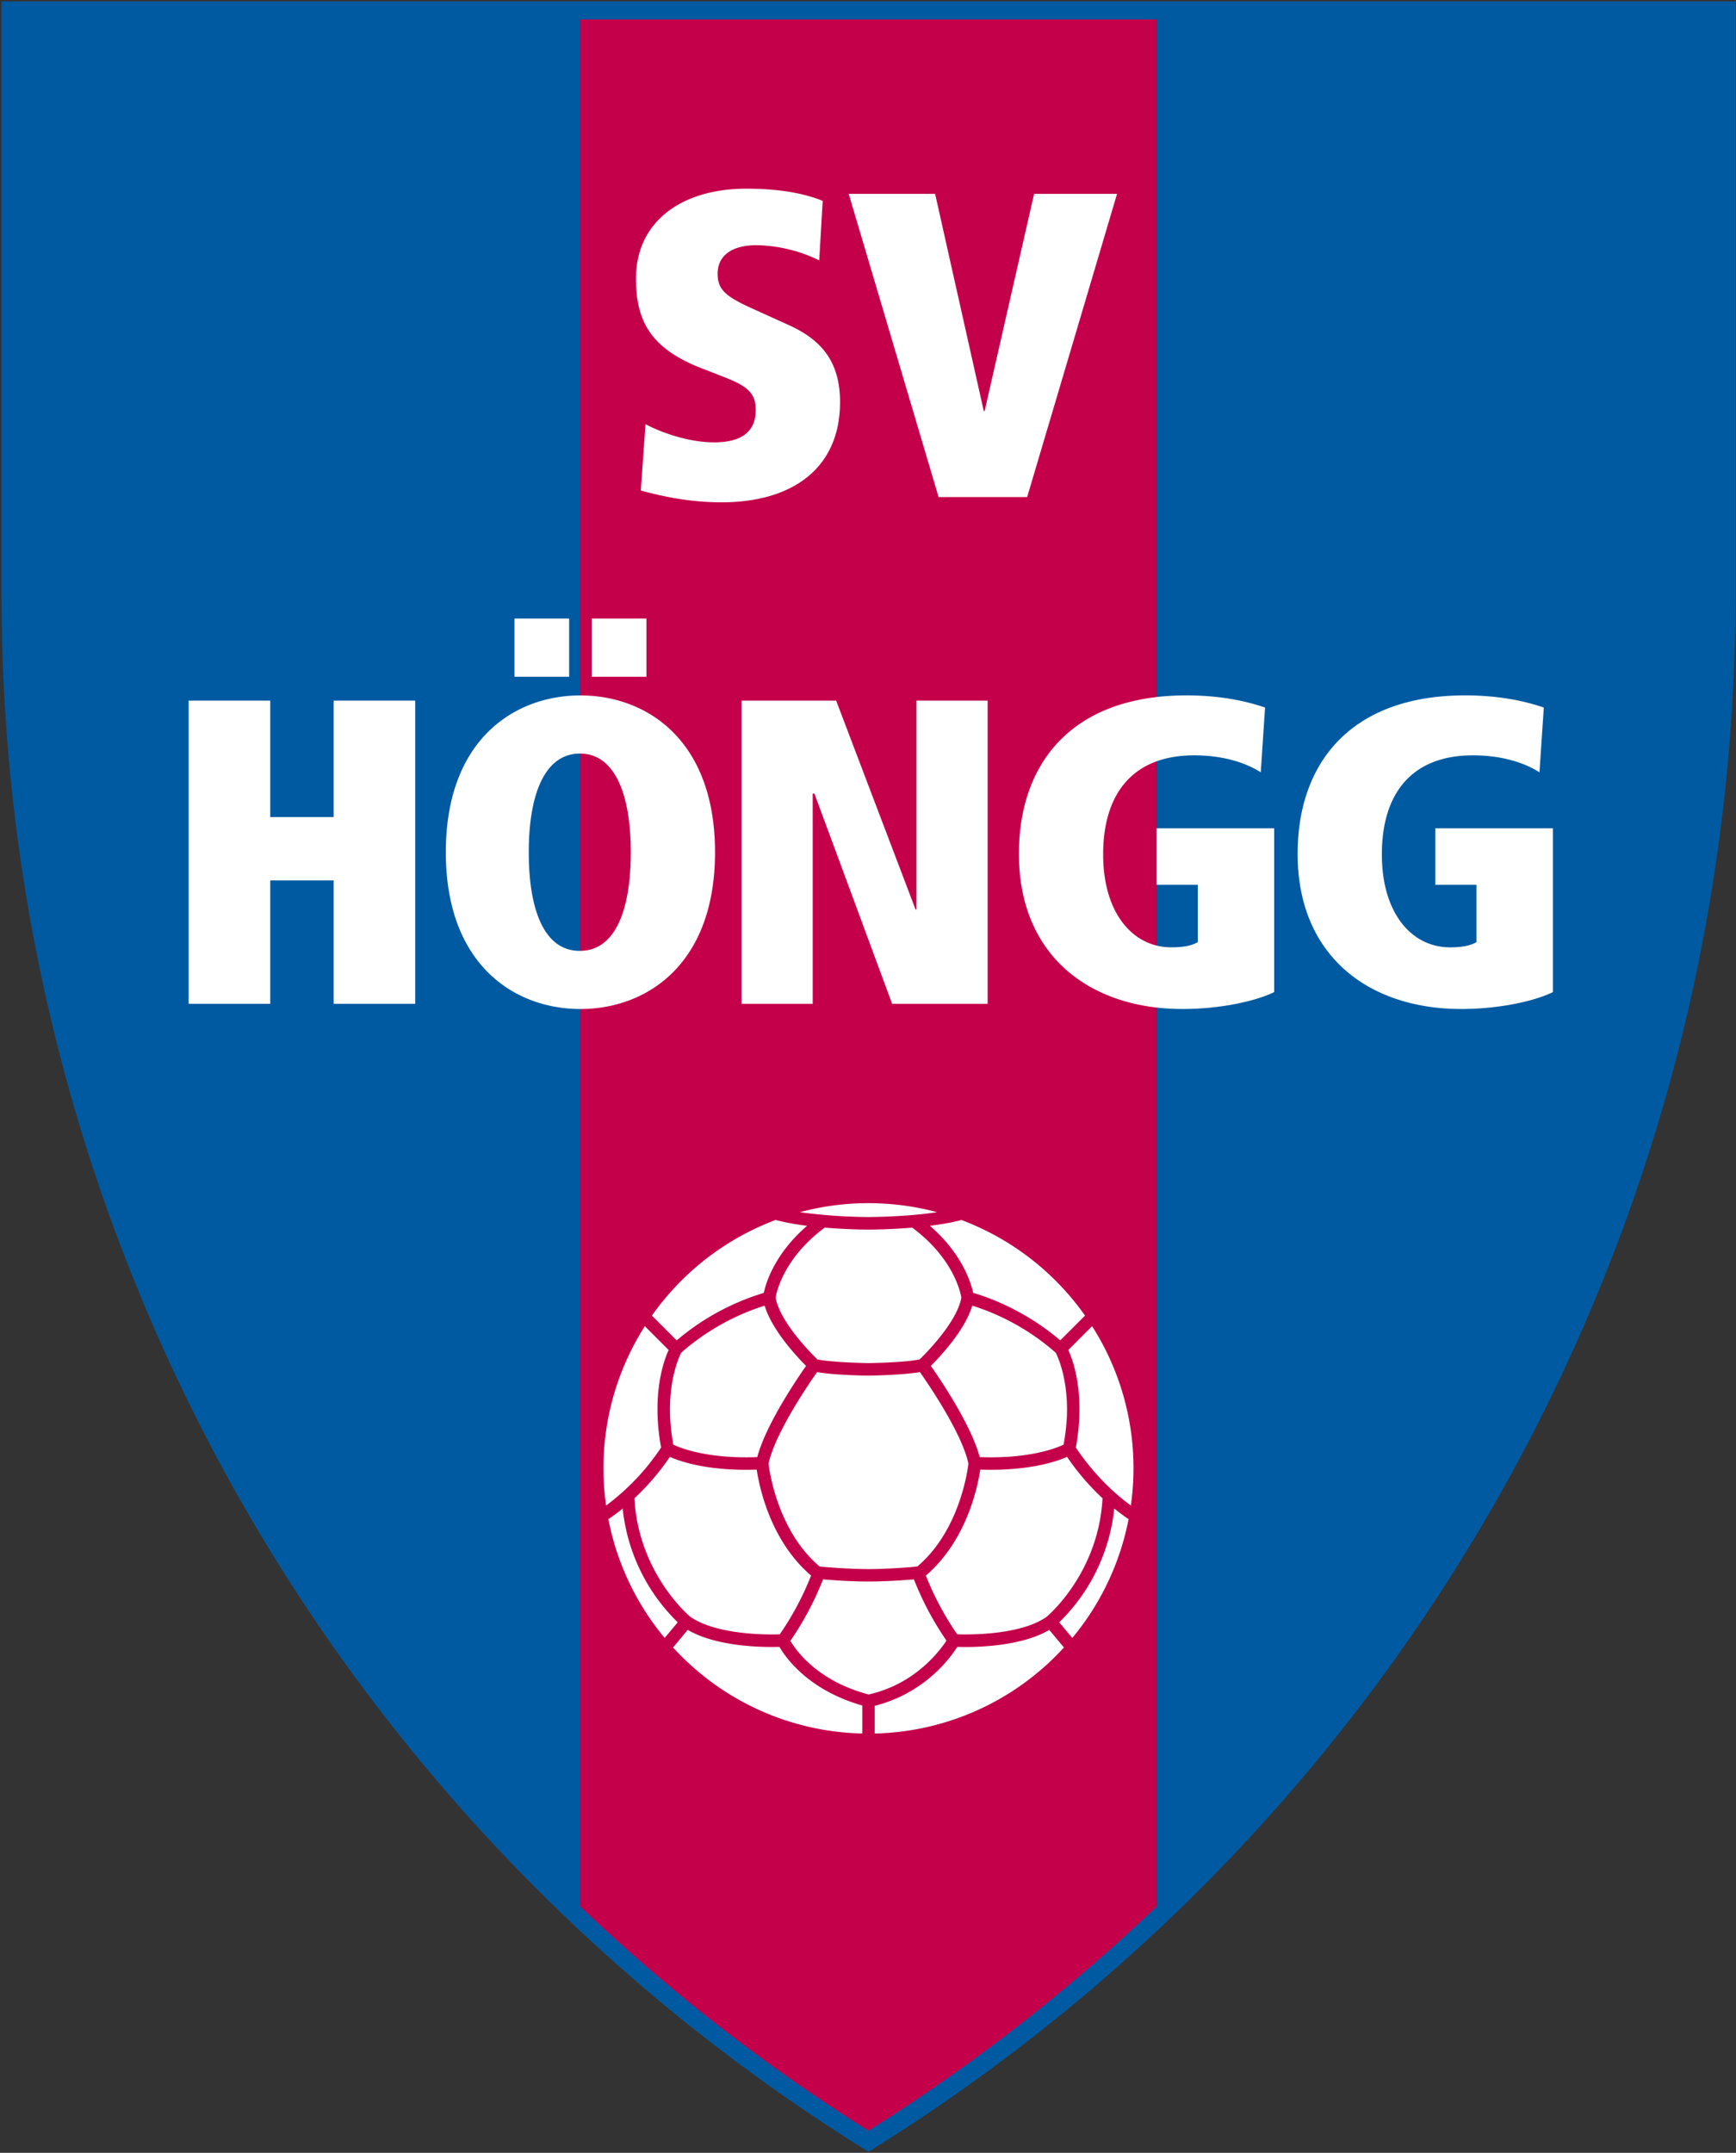
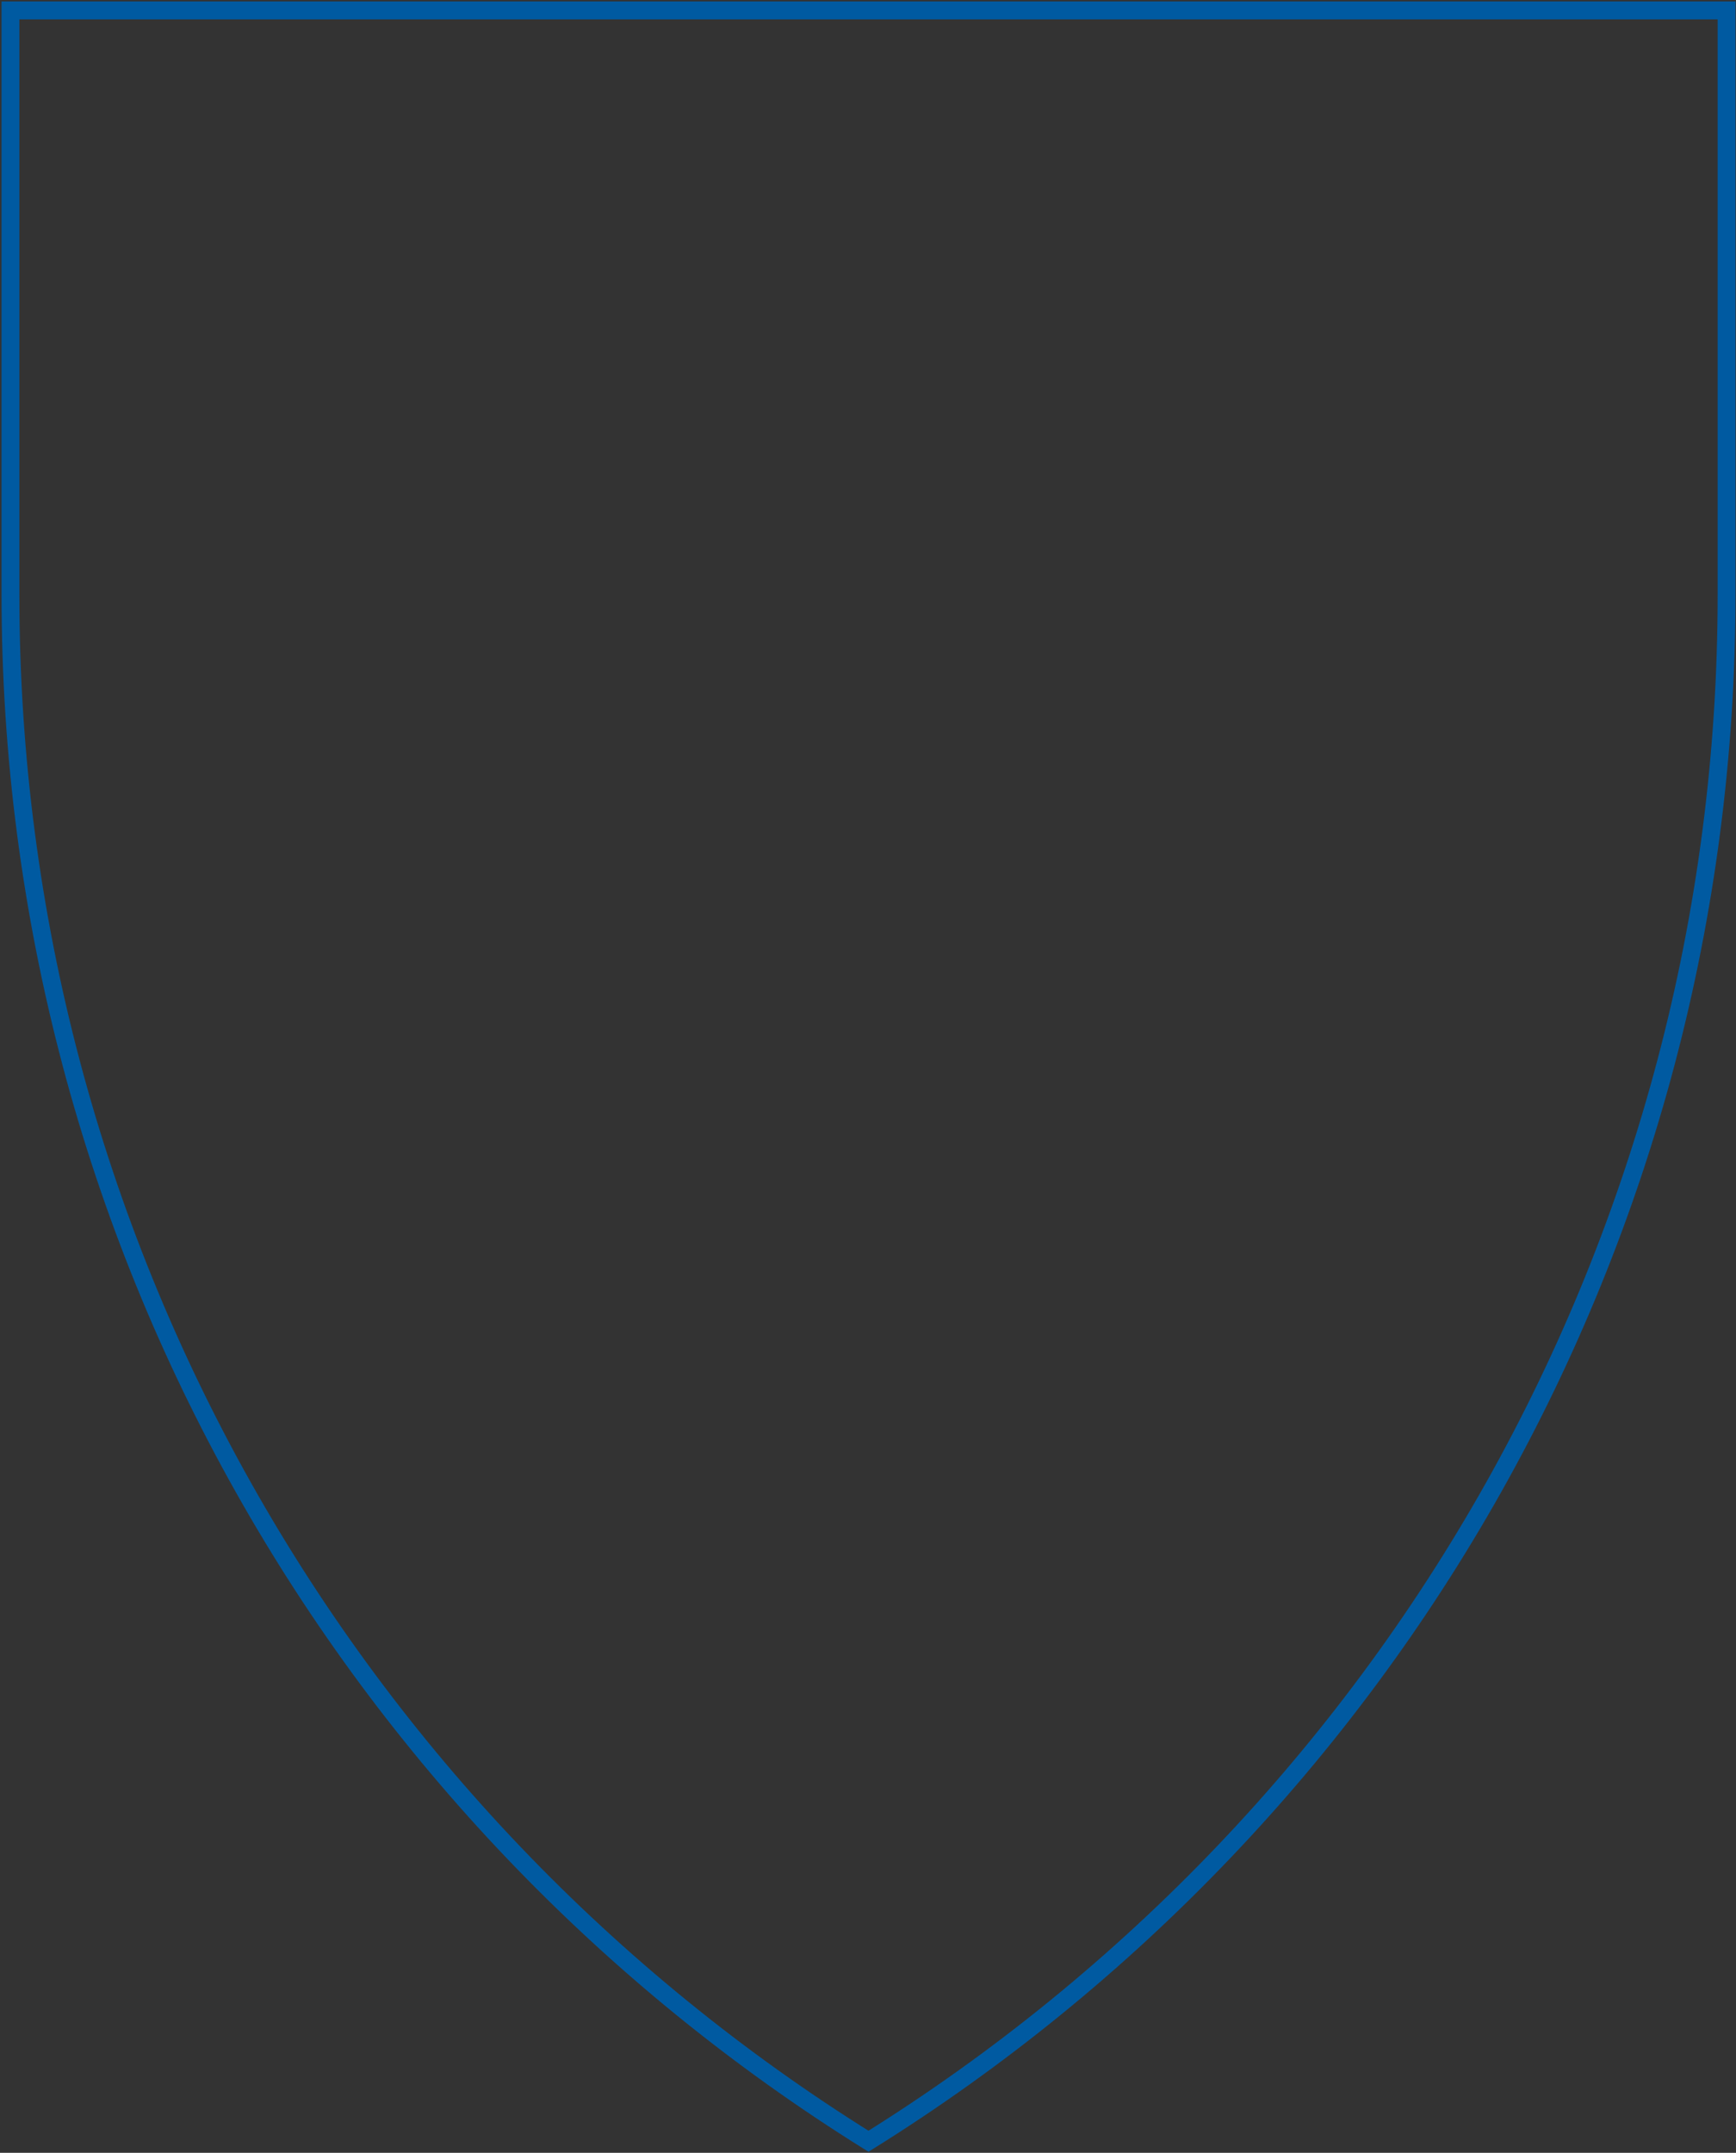
<svg xmlns="http://www.w3.org/2000/svg" width="405" height="502" fill="none">
  <rect width="100%" height="100%" fill="#333333" stroke="none" />
-   <path fill="#005AA1" d="M135.4 1H1v137.1c0 121.7 50.5 233.16 134.4 311.83V1ZM269.82 449.93c83.18-78.6 134.4-190.72 134.4-311.83V1h-134.4v448.93Z" />
-   <path fill="#C5004B" d="M135.4 448.77c20.38 19.06 43.2 37.33 67.2 52.23 24.49-15.2 46.51-32.71 67.21-52.23V1h-134.4v447.77Z" />
  <path stroke="#005AA1" stroke-miterlimit="3.86" stroke-width="4.16" d="M2.44 138.67c0 150.31 78.24 284.68 200.17 360.63C324.55 423.35 402.8 288.98 402.8 138.67V2.43H2.44v136.24Z" />
-   <path fill="#fff" d="M218.62 282.66a61.87 61.87 0 0 0-32.02 0 126.52 126.52 0 0 0 16.02 1.13c.12 0 8.6-.01 16-1.13ZM156.28 339.72a56.95 56.95 0 0 1-8.27 9.65c.93 17.57 12.92 27.54 12.97 27.58 6.1 4.31 17.96 4.24 20.93 4.15a67.78 67.78 0 0 0 7.31-13.71c-9.47-8.1-12.06-20.55-12.68-24.7-11.11.38-17.69-1.83-20.25-2.97ZM178.19 301.48c.53-2.5 2.61-9.17 10.1-15.65a57.57 57.57 0 0 1-7.37-1.35 62 62 0 0 0-28.83 22.29l5.78 5.78a56.67 56.67 0 0 1 20.32-11.07ZM154.23 337.54c-2.24-12.18.54-20.06 1.76-22.75l-5.55-5.55a61.54 61.54 0 0 0-9.04 41.82 54.23 54.23 0 0 0 12.83-13.52ZM213.99 365.29c9.75-8.24 11.71-22.08 11.94-24-1.5-7.04-9.23-18.36-11.32-21.35-4.06.73-12.01.83-12.01.83-.35 0-7.93-.1-11.98-.82-2.1 2.98-9.82 14.3-11.32 21.35.22 1.91 2.18 15.75 11.93 23.99 1.57.14 6.79.59 11.38.59 4.6 0 9.81-.44 11.38-.6ZM251 337.54c1.1 1.7 5.6 8.25 12.82 13.52a61.53 61.53 0 0 0-9.04-41.82l-5.55 5.56c1.23 2.68 4 10.56 1.76 22.74ZM227.03 301.48c2.86.8 11.7 3.74 20.32 11.06l5.78-5.77a62 62 0 0 0-28.83-22.29c-2.25.6-4.8 1.03-7.36 1.35 7.48 6.48 9.56 13.16 10.1 15.65ZM228.69 342.69c-.62 4.14-3.22 16.6-12.69 24.7a67.56 67.56 0 0 0 7.32 13.7c2.97.1 14.82.18 20.85-4.08.12-.1 12.11-10.07 13.04-27.64a57.12 57.12 0 0 1-8.27-9.65c-2.58 1.13-9.15 3.34-20.25 2.97ZM178.39 304.45a54.27 54.27 0 0 0-19.47 10.98c-.49.96-2.62 5.58-2.62 13.26 0 2.42.24 5.18.79 8.18 1.78.84 8.11 3.33 19.58 2.9 1.97-7.47 9.07-17.97 11.38-21.27-2.25-2.25-7.96-8.36-9.66-14.05ZM181.84 384.02c-3.3.1-14.4.12-21.4-3.96l-3.42 4.1c10.99 12.02 26.67 19.65 44.14 20.06v-6.53c-12.5-3.55-17.82-11.08-19.32-13.67ZM224.28 302.58c-.19-1.12-1.8-9.15-11.46-16.32-5.33.45-9.82.46-10.2.46-.4 0-4.88-.02-10.22-.46-9.66 7.17-11.27 15.2-11.45 16.32 1.01 5.7 8.26 12.98 9.74 14.4 3.51.75 11.7.86 11.92.87.23 0 8.41-.12 11.93-.86 1.48-1.43 8.72-8.7 9.74-14.4ZM223.34 384.02a32.64 32.64 0 0 1-19.27 13.75v6.45a61.64 61.64 0 0 0 44.14-20.06l-3.42-4.09c-6.97 4.09-18.2 4.06-21.44 3.95Z" />
-   <path fill="#fff" d="M259.95 351.77a43.23 43.23 0 0 1-12.84 26.52l3.05 3.65a61.63 61.63 0 0 0 13.13-27.7c-1.17-.8-2.29-1.63-3.34-2.47ZM145.27 351.77a47.04 47.04 0 0 1-3.34 2.47 61.63 61.63 0 0 0 13.13 27.7l3.05-3.65a43.2 43.2 0 0 1-12.84-26.52ZM220.8 382.56a71.1 71.1 0 0 1-7.59-14.28c-2.25.2-6.6.5-10.6.5s-8.35-.3-10.6-.5a70.8 70.8 0 0 1-7.62 14.33c1.28 2.18 6.28 9.36 18.25 12.51 10.84-2.41 16.62-10.2 18.16-12.56ZM217.16 318.5c2.32 3.3 9.41 13.8 11.4 21.27 11.46.43 17.78-2.06 19.57-2.9.54-3 .8-5.75.8-8.18 0-7.68-2.14-12.3-2.63-13.26a54.32 54.32 0 0 0-19.47-10.98c-1.7 5.7-7.42 11.8-9.67 14.05ZM150.6 98.9c2.33 1.31 9.22 4.25 16 4.25 7.2 0 9.72-3.14 9.72-7.6 0-4.66-3.13-5.97-8.6-8.1l-4.16-1.62c-11.64-4.56-15.19-10.84-15.19-20.86C148.37 51.6 159.11 44 174.1 44c5.37 0 12.05.5 17.83 2.84l-.81 13.87a34.73 34.73 0 0 0-14.6-3.54c-5.66 0-9.1 2.33-9.1 6.68 0 3.65 1.82 5.27 8.1 8.1l8.5 3.85c6.38 2.94 11.96 7.4 11.96 17.93 0 15.5-11.14 23.4-27.66 23.4-8.5 0-15.29-1.83-18.83-2.74l1.11-15.5ZM198 45.21h20.16l11.35 50.64h.2l11.54-50.64h19.35l-20.97 70.7h-20.66L198 45.2ZM77.84 205.3H63.05v28.77H44.01v-70.7h19.04v27.15h14.79v-27.15h19.04v70.7H77.84V205.3ZM123.36 198.72c0-13.77 3.84-23 11.95-23 8 0 11.85 9.23 11.85 23 0 13.98-3.85 23-11.85 23h-.1c-8 0-11.85-9.02-11.85-23Zm-3.34-40.91h12.76v-13.58h-12.76v13.58Zm18.02 0h12.77v-13.58h-12.77v13.58Zm-34.03 40.91c0 26.23 16 36.56 31.4 36.56 15.4 0 31.4-10.33 31.4-36.56 0-26.23-16-36.56-31.4-36.56-15.4 0-31.4 10.33-31.4 36.56ZM190 185.05h-.4v49.02h-16.61v-70.7h22.08l18.53 48.72h.2v-48.72h16.61v70.7h-22.28L190 185.05ZM269.82 193.15h27.44v38.18c-4.05 2.03-12.35 3.95-21.37 3.95-21.78 0-38.18-12.56-38.18-36.16 0-21.37 12.56-36.97 39.1-36.97 9.2 0 15.39 1.83 18.32 2.84l-1 15.1c-3.66-2.34-9.02-3.96-15.5-3.96-14.69 0-21.27 9.32-21.27 23.1 0 13.77 6.99 21.67 15.9 21.67 2.43 0 4.66-.3 6.18-1.22v-13.37h-9.62v-13.16ZM334.84 193.15h27.45v38.18c-4.05 2.03-12.36 3.95-21.38 3.95-21.77 0-38.18-12.56-38.18-36.16 0-21.37 12.56-36.97 39.1-36.97 9.22 0 15.4 1.83 18.33 2.84l-1.01 15.1c-3.65-2.34-9.02-3.96-15.5-3.96-14.69 0-21.27 9.32-21.27 23.1 0 13.77 6.99 21.67 15.9 21.67 2.43 0 4.66-.3 6.18-1.22v-13.37h-9.62v-13.16Z" />
</svg>